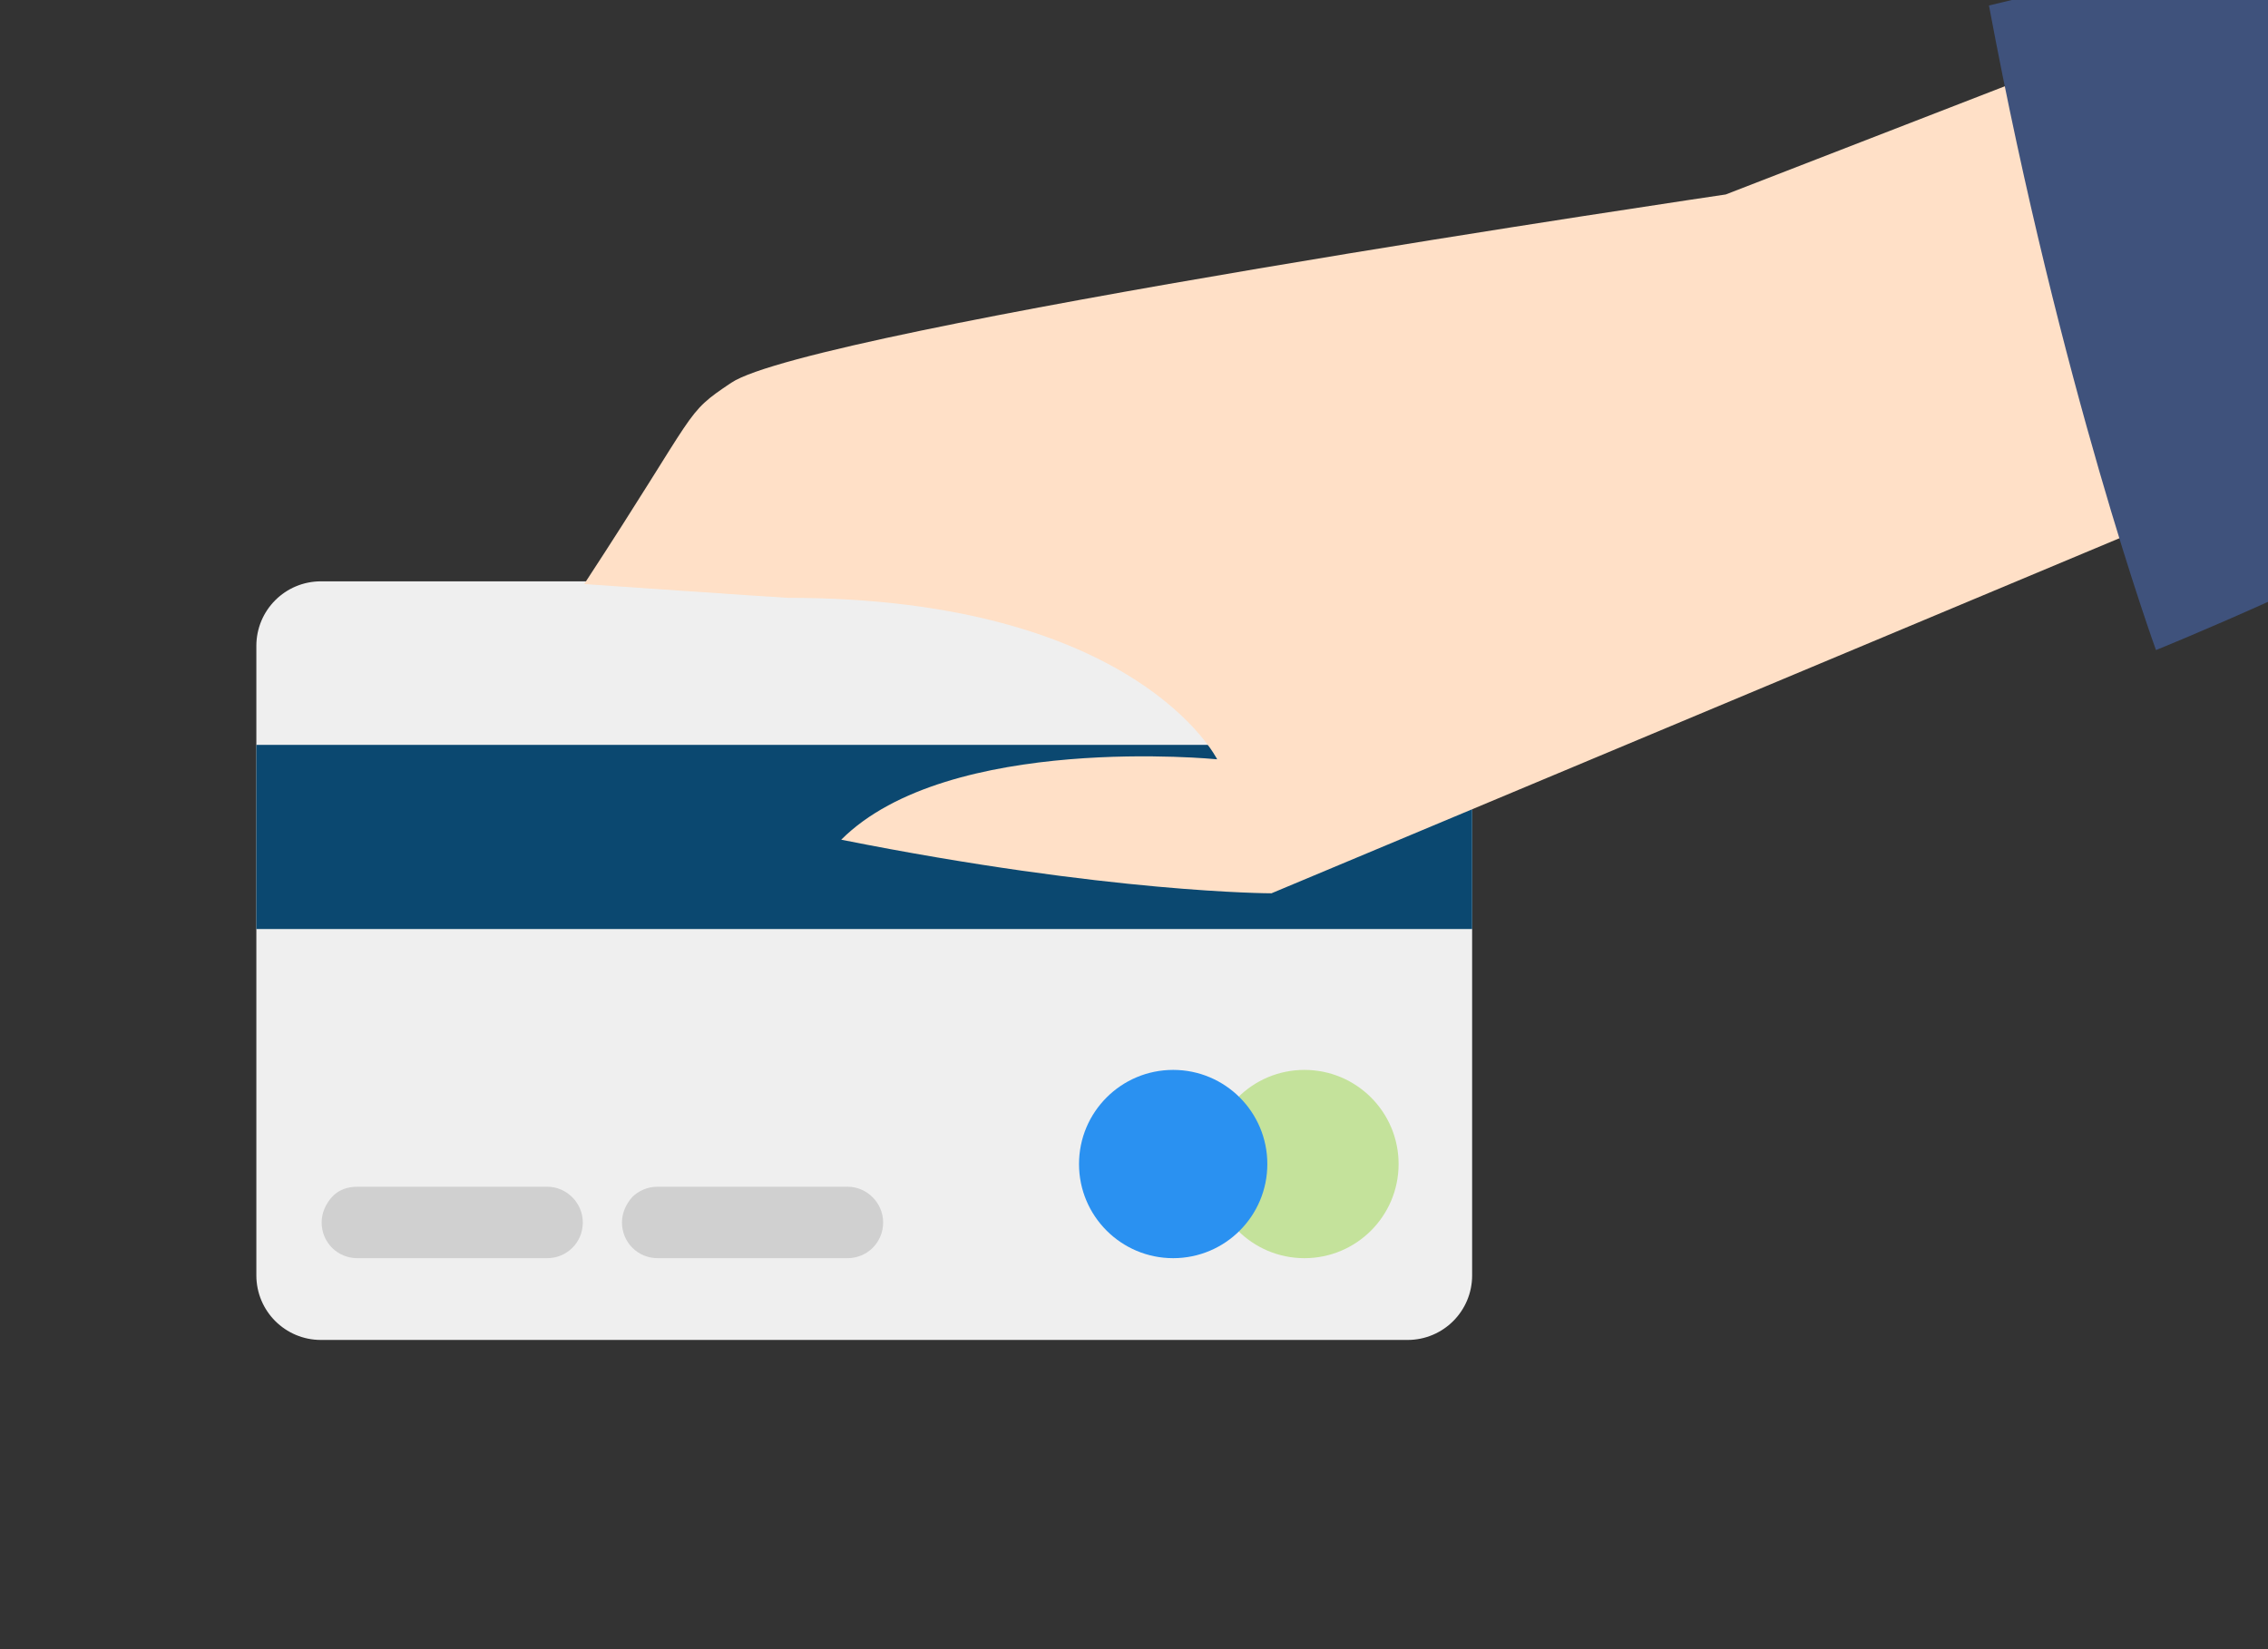
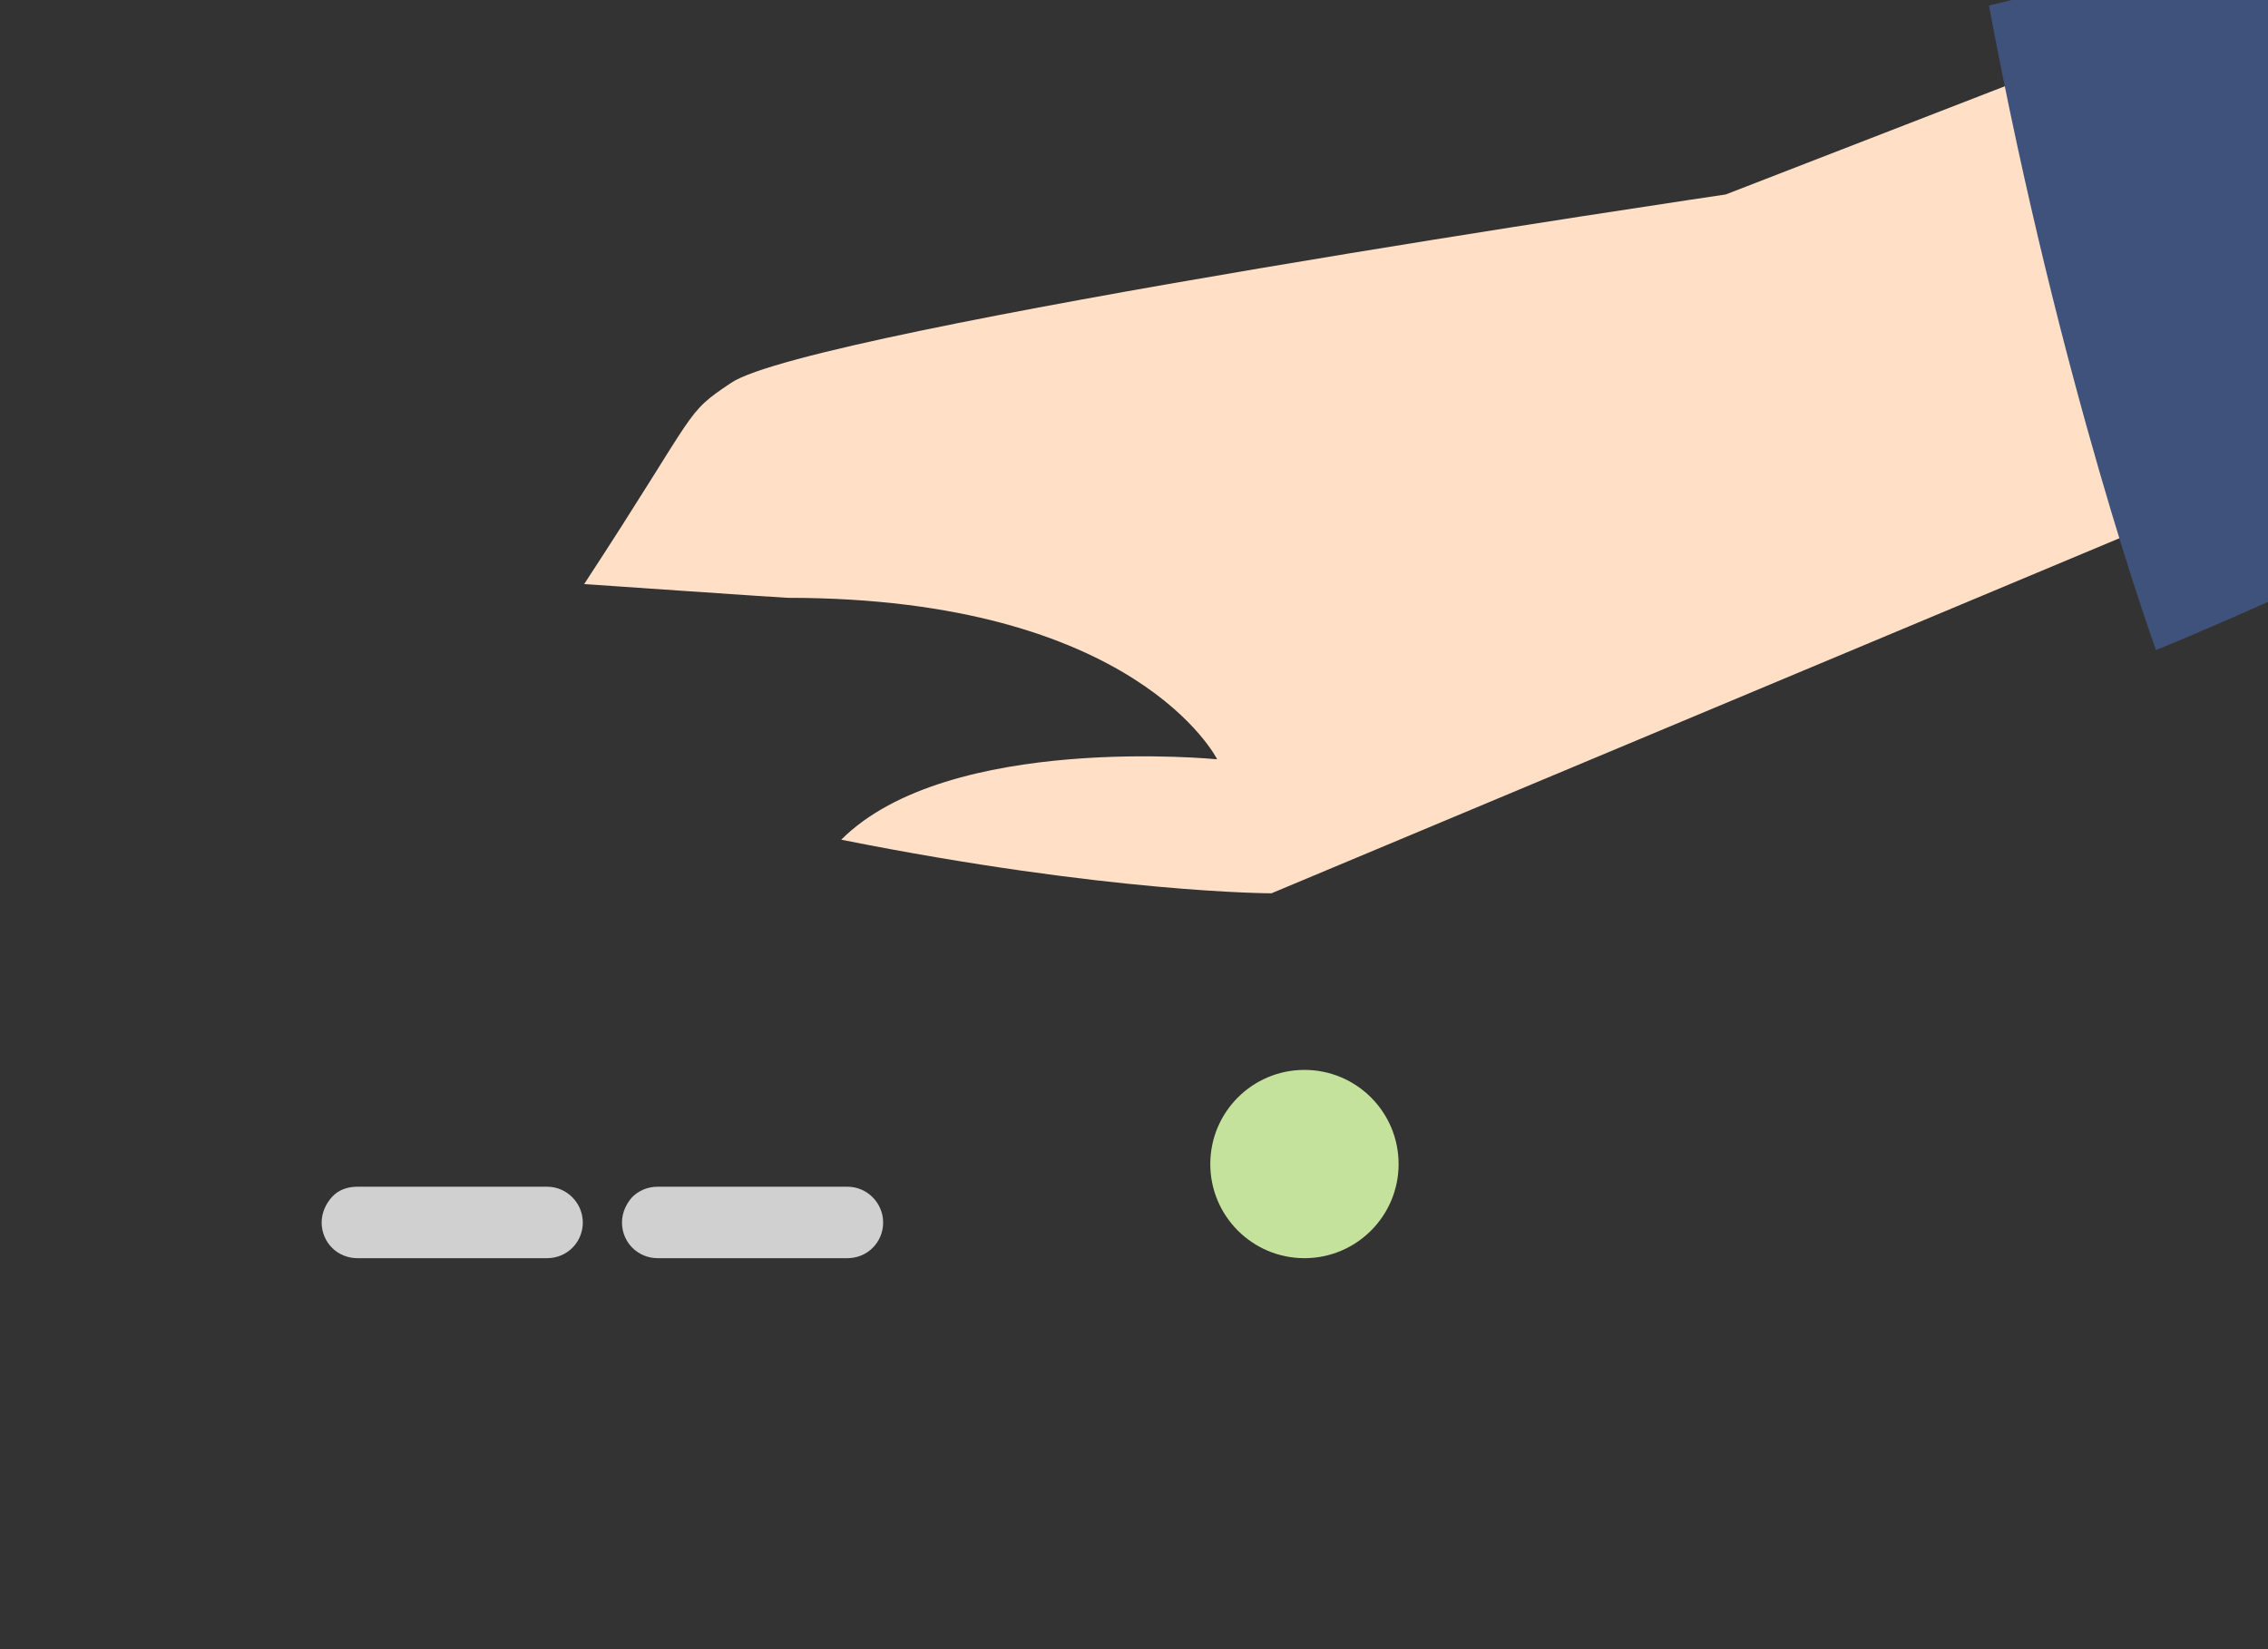
<svg xmlns="http://www.w3.org/2000/svg" version="1.1" id="レイヤー_1" x="0px" y="0px" viewBox="0 0 330 240" style="enable-background:new 0 0 330 240;" xml:space="preserve">
  <rect x="0" y="0" width="330" height="240" fill="#333333" stroke="none" />
  <style type="text/css">
	.st0{fill:#EFEFEF;}
	.st1{fill:#0B4870;}
	.st2{fill:#D0D0D0;}
	.st3{fill:#C4E29B;}
	.st4{fill:#2A91F1;}
	.st5{fill:#FFE0C7;}
	.st6{fill:#3F527C;}
	.st7{fill:none;}
</style>
-   <path class="st0" d="M214.2,185.6c0,5.2-4.2,9.4-9.4,9.4H46.7c-5.2,0-9.4-4.2-9.4-9.4V94c0-5.2,4.2-9.4,9.4-9.4h158.1  c5.2,0,9.4,4.2,9.4,9.4V185.6z" />
-   <rect x="37.3" y="108.4" class="st1" width="176.9" height="26.8" />
  <path class="st2" d="M84.8,177.9c0,2.9-2.3,5.2-5.2,5.2H52c-2.9,0-5.2-2.3-5.2-5.2c0-1.4,0.6-2.7,1.5-3.7s2.2-1.5,3.7-1.5h27.6  C82.5,172.7,84.8,175.1,84.8,177.9z" />
  <path class="st2" d="M128.5,177.9c0,2.9-2.3,5.2-5.2,5.2H95.7c-2.9,0-5.2-2.3-5.2-5.2c0-1.4,0.6-2.7,1.5-3.7  c0.9-0.9,2.2-1.5,3.7-1.5h27.6C126.2,172.7,128.5,175.1,128.5,177.9z" />
  <g>
    <circle class="st3" cx="189.8" cy="169.4" r="13.7" />
-     <circle class="st4" cx="170.7" cy="169.4" r="13.7" />
  </g>
  <g>
    <path class="st5" d="M353.1,59.6L185,130c0,0-23.5,0-62.6-7.8c15.6-15.6,54.7-11.7,54.7-11.7S165.4,87,114.6,87C114,87,85,85,85,85   c17-26,14.4-24.6,21.4-29.3c11.7-7.8,144.7-27.4,144.7-27.4L321.5,1L353.1,59.6z" />
    <path class="st6" d="M379,63.8c-39.2,20.4-65.3,30.8-65.3,30.8s-13.9-38.2-24.3-93.8c22.8-5.3,43.9-13.3,63.8-22.8   C352.4-23.7,380.6,64.4,379,63.8z" />
  </g>
-   <path class="st7" d="M30,240h300V30c0-16.6-13.4-30-30-30H0v210C0,226.6,13.4,240,30,240z" />
  <g>
</g>
  <g>
</g>
  <g>
</g>
  <g>
</g>
  <g>
</g>
  <g>
</g>
  <g>
</g>
  <g>
</g>
  <g>
</g>
  <g>
</g>
  <g>
</g>
  <g>
</g>
  <g>
</g>
  <g>
</g>
  <g>
</g>
</svg>